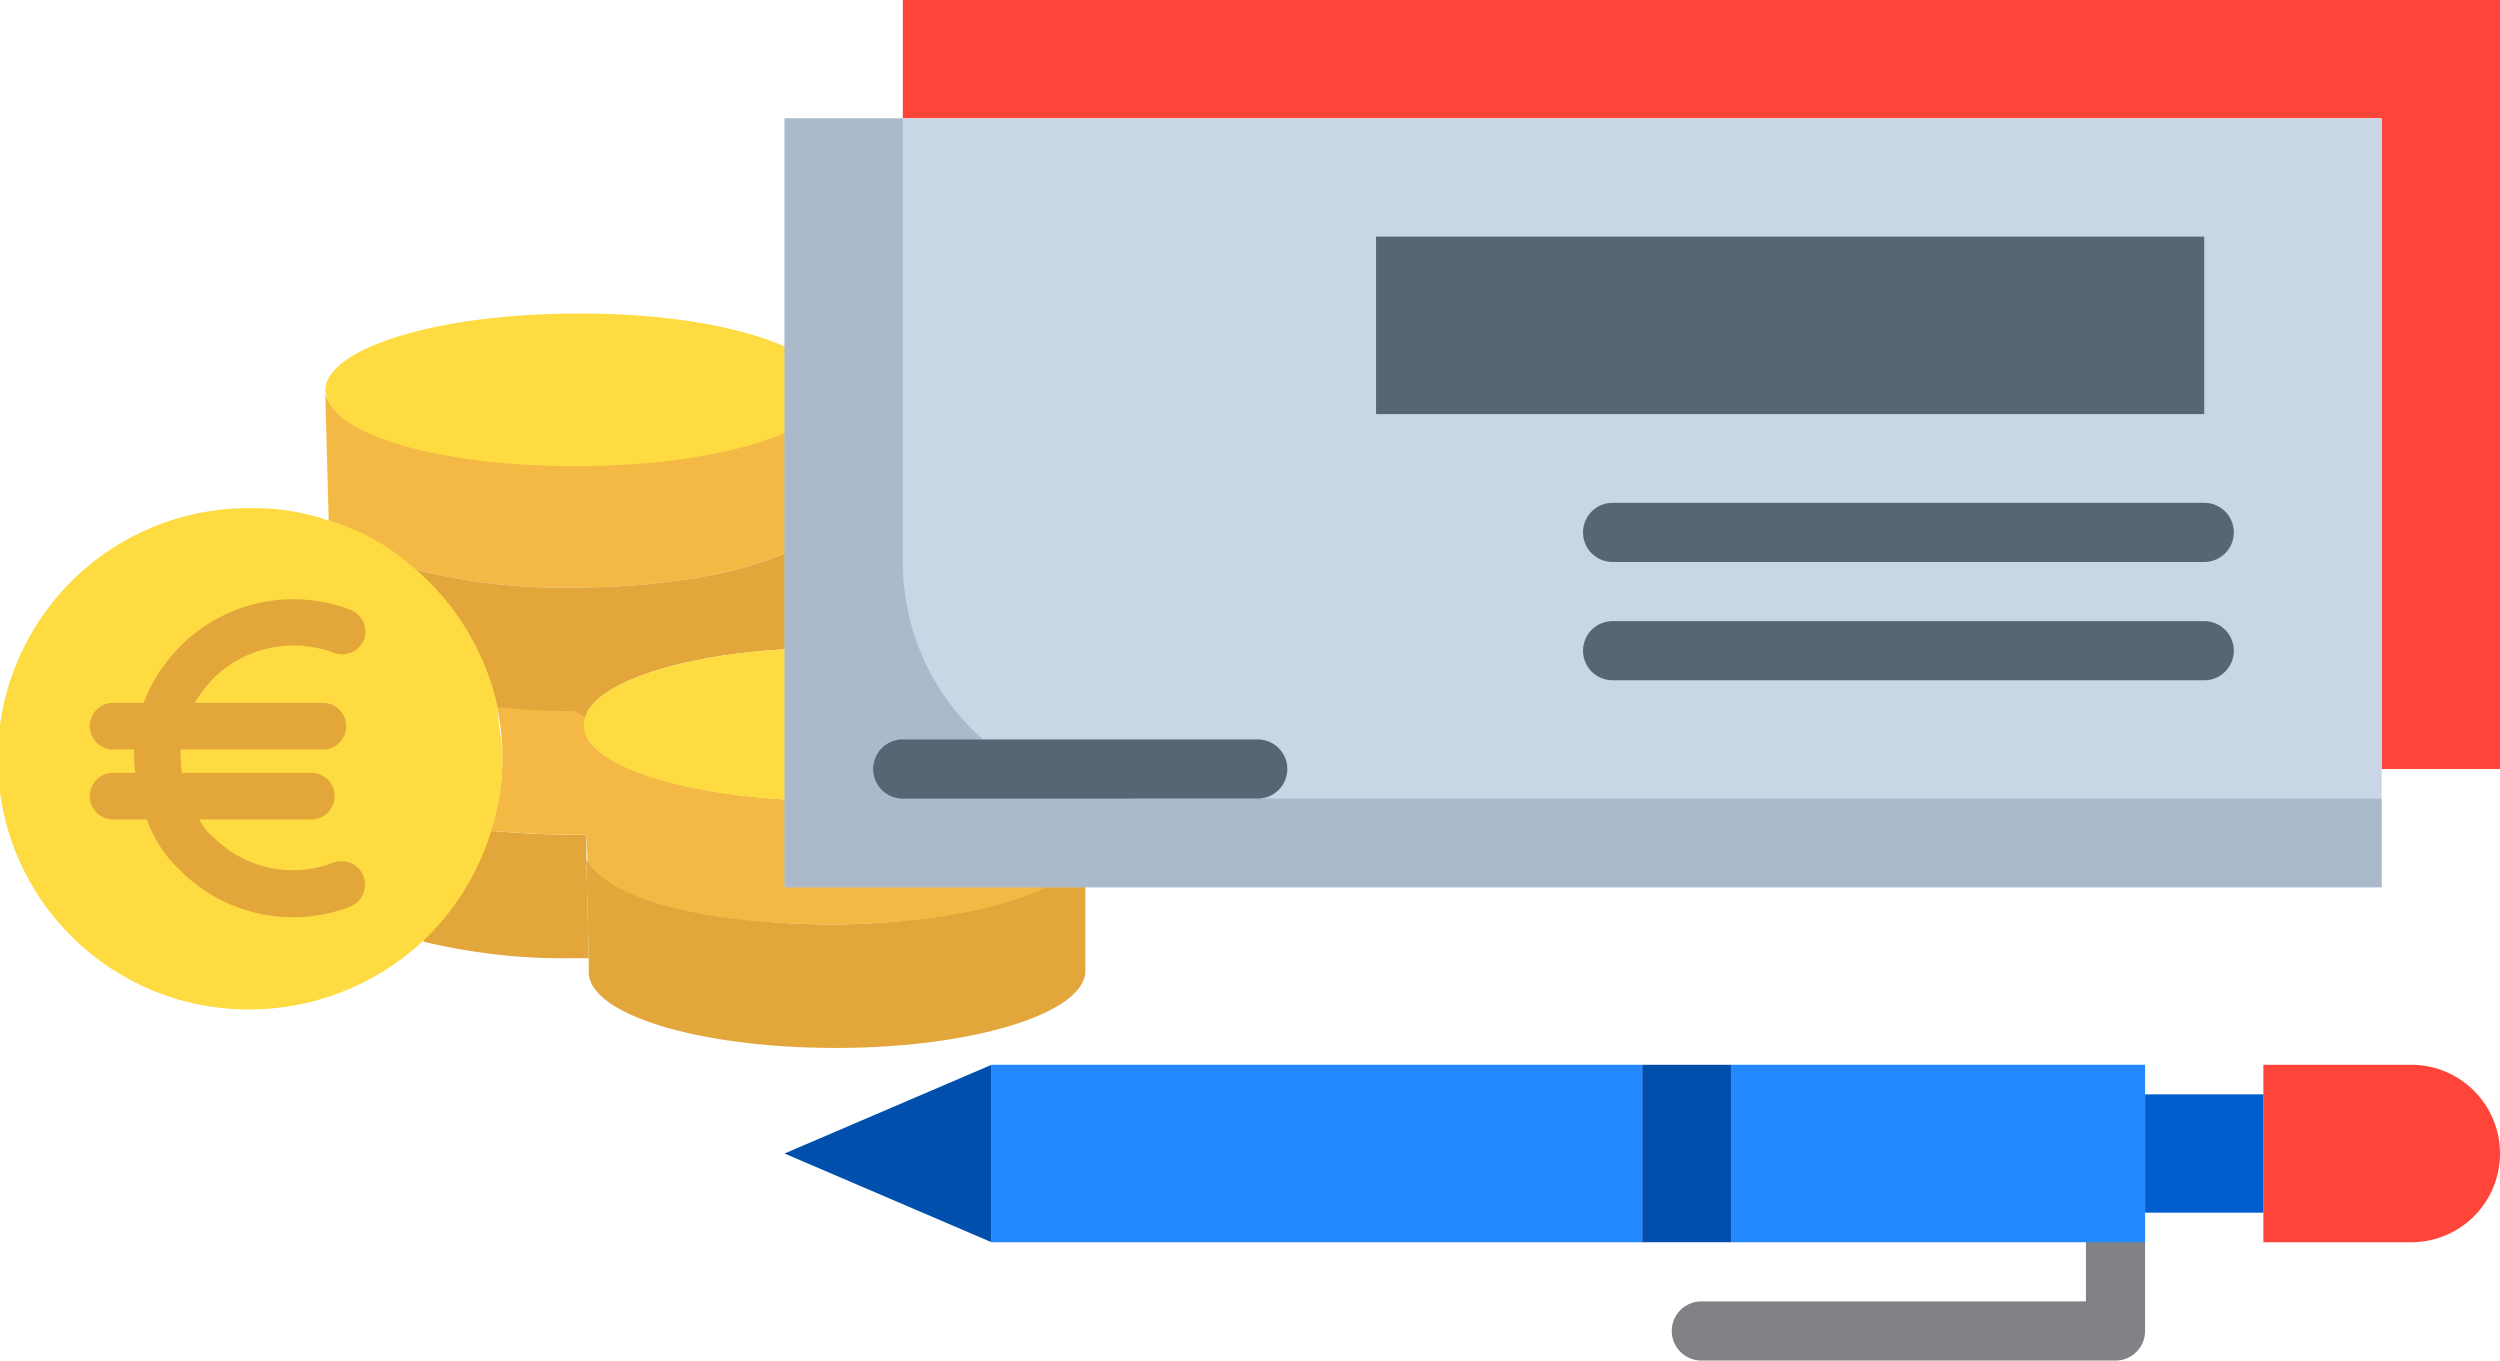
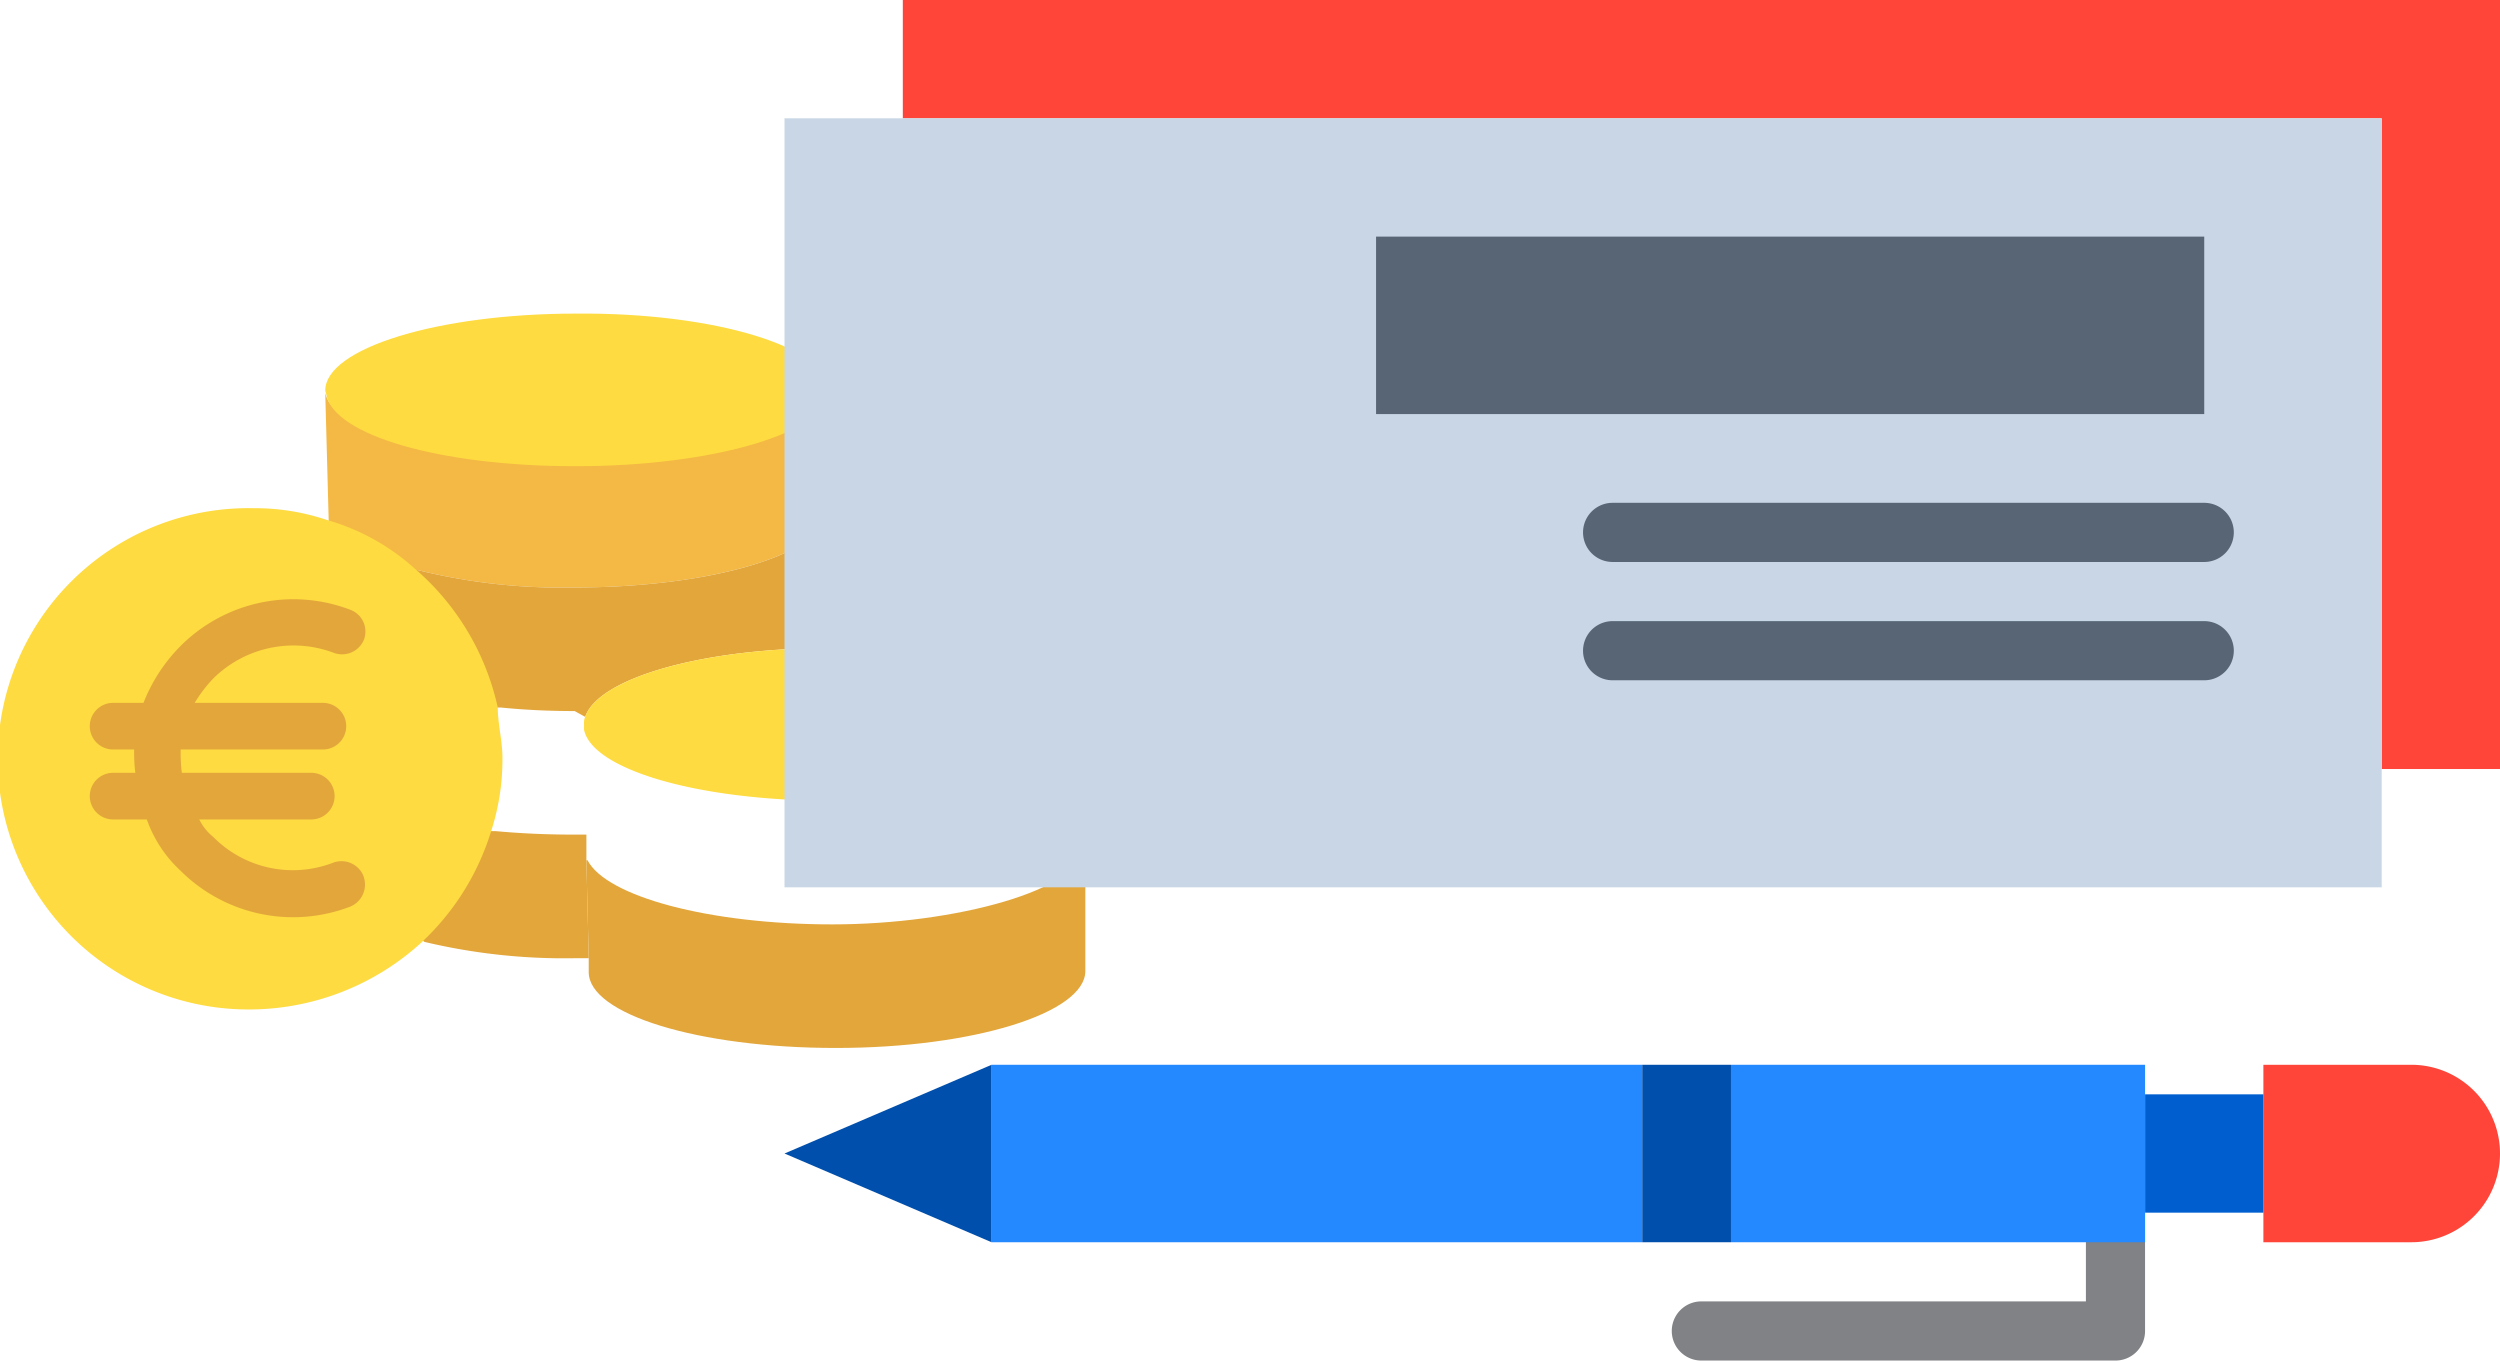
<svg xmlns="http://www.w3.org/2000/svg" width="118.59" height="64.54" viewBox="0 0 118.59 64.54">
  <g id="Groupe_1527" data-name="Groupe 1527" transform="translate(-615.217 -1486)">
    <g id="euro" transform="translate(615.217 1500.871)">
      <path id="Tracé_502" data-name="Tracé 502" d="M286.464,317.919v5.862c0,1.991-5.309,3.65-11.834,3.65s-11.723-1.6-11.723-3.594v-.664l-.111-4.645h.055c.885,1.714,5.751,3.041,11.613,3.041s11.889-1.659,11.889-3.65h.111Z" transform="translate(-234.98 -292.591)" fill="#e2a63b" />
      <path id="Tracé_503" data-name="Tracé 503" d="M169.656,112.074v5.806h-.111c0,2.046-5.475,3.65-11.945,3.65a28.38,28.38,0,0,1-7.465-.83l-.111.111a12.921,12.921,0,0,0-4.092-2.267v-.111l-.166-6.138c.387,1.88,5.53,3.373,11.779,3.373s12-1.6,12-3.594Z" transform="translate(-130.338 -108.533)" fill="#f4b844" />
      <path id="Tracé_504" data-name="Tracé 504" d="M169.657,82.275h0c0,1.991-5.475,3.594-12,3.594S146.21,84.377,145.823,82.5c0-.055-.055-.166-.055-.221,0-1.991,5.309-3.65,11.889-3.65C164.238,78.57,169.657,80.229,169.657,82.275Z" transform="translate(-130.339 -78.624)" fill="#fedb41" />
-       <path id="Tracé_505" data-name="Tracé 505" d="M261.917,269.943h0l-.055-1.217-.111-4.977c.387,1.88,5.53,3.373,11.779,3.373s11.779-1.6,11.945-3.539h.055v5.751h-.111c0,1.991-5.364,3.65-11.889,3.65S262.8,271.658,261.917,269.943Z" transform="translate(-234.046 -244.007)" fill="#f4b844" />
      <path id="Tracé_506" data-name="Tracé 506" d="M188.608,315.692a11.865,11.865,0,0,0,3.263-5.087h.277c1.217.111,2.433.166,3.76.166h.553v1.217l.111,4.645h-.608a28.649,28.649,0,0,1-7.189-.774Z" transform="translate(-168.645 -286.051)" fill="#e2a63b" />
-       <path id="Tracé_507" data-name="Tracé 507" d="M224.545,254.9v.276l.111,5.143H224.1c-1.382,0-2.654-.055-3.871-.166h-.276a11.348,11.348,0,0,0,.553-3.594,11.194,11.194,0,0,0-.276-2.378h.276c1.161.111,2.323.166,3.594.166l.5.277A.6.6,0,0,0,224.545,254.9Z" transform="translate(-196.674 -235.599)" fill="#f4b844" />
      <path id="Tracé_508" data-name="Tracé 508" d="M186.107,169.751a28.383,28.383,0,0,0,7.465.83c6.47,0,11.945-1.6,11.945-3.65h.111v6.525c-6.028,0-10.949,1.438-11.558,3.263l-.5-.276q-1.825,0-3.484-.166h-.276a11.162,11.162,0,0,0-3.816-6.47Z" transform="translate(-166.31 -157.584)" fill="#e2a63b" />
      <g id="Groupe_1526" data-name="Groupe 1526" transform="translate(0 9.236)">
        <path id="Tracé_509" data-name="Tracé 509" d="M23.613,175.339h0a12.1,12.1,0,0,0-3.926-6.581,10.508,10.508,0,0,0-4.2-2.323A10.683,10.683,0,0,0,12,165.883a11.89,11.89,0,1,0-.221,23.778,12.13,12.13,0,0,0,8.184-3.152,12.009,12.009,0,0,0,3.318-5.253,11.013,11.013,0,0,0,.553-3.539C23.834,176.943,23.613,176.114,23.613,175.339Z" transform="translate(0 -165.883)" fill="#fedb41" />
        <path id="Tracé_510" data-name="Tracé 510" d="M285.474,232.175v.111c-.166,1.935-5.53,3.539-11.945,3.539s-11.392-1.493-11.779-3.373v-.276a.7.7,0,0,1,.055-.332c.608-1.825,5.53-3.263,11.557-3.263h.166C280.055,228.581,285.474,230.185,285.474,232.175Z" transform="translate(-234.046 -221.945)" fill="#fedb41" />
      </g>
      <path id="Tracé_511" data-name="Tracé 511" d="M53.228,219.853a1.128,1.128,0,0,0-1.438-.664h0a5.307,5.307,0,0,1-5.7-1.217,2.448,2.448,0,0,1-.664-.83H50.74a1.106,1.106,0,0,0,0-2.212H44.6a7.417,7.417,0,0,1-.055-1.106h6.746a1.106,1.106,0,0,0,0-2.212H45.21a6.408,6.408,0,0,1,.885-1.161,5.413,5.413,0,0,1,5.7-1.217,1.122,1.122,0,0,0,1.438-.608,1.1,1.1,0,0,0-.664-1.438h0a7.562,7.562,0,0,0-8.018,1.714,7.928,7.928,0,0,0-1.77,2.71H41.339a1.106,1.106,0,0,0,0,2.212h1a7.417,7.417,0,0,0,.055,1.106H41.339a1.106,1.106,0,0,0,0,2.212h1.6a6.044,6.044,0,0,0,1.6,2.433,7.562,7.562,0,0,0,8.018,1.714,1.128,1.128,0,0,0,.664-1.438Z" transform="translate(-35.974 -193.142)" fill="#e2a63b" />
    </g>
    <g id="check" transform="translate(652.431 1486)">
      <path id="Tracé_487" data-name="Tracé 487" d="M7,14.612H77.152V45.479h5.612V9H7Z" transform="translate(-1.388 -9)" fill="#ff4539" />
      <path id="Tracé_488" data-name="Tracé 488" d="M3,13H78.764V49.479H3Z" transform="translate(-3 -7.388)" fill="#c8d6e5" />
-       <path id="Tracé_489" data-name="Tracé 489" d="M8.612,34.046V13H3V49.479H78.764V45.27H19.836A11.224,11.224,0,0,1,8.612,34.046Z" transform="translate(-3 -7.388)" fill="#8395a7" opacity="0.43" />
      <path id="Tracé_490" data-name="Tracé 490" d="M23,17H62.285v8.418H23Z" transform="translate(5.061 -5.776)" fill="#576574" />
      <path id="Tracé_491" data-name="Tracé 491" d="M10,45H40.867v8.418H10Z" transform="translate(-0.179 5.509)" fill="#2488ff" />
      <path id="Tracé_492" data-name="Tracé 492" d="M3,49.209l9.821,4.209V45Z" transform="translate(-3 5.509)" fill="#004fac" />
      <path id="Tracé_493" data-name="Tracé 493" d="M60.015,45H53v8.418h7.015a4.209,4.209,0,1,0,0-8.418Z" transform="translate(17.152 5.509)" fill="#ff4539" />
      <path id="Tracé_494" data-name="Tracé 494" d="M49,46h5.612v5.612H49Z" transform="translate(15.54 5.912)" fill="#005ece" />
      <path id="Tracé_495" data-name="Tracé 495" d="M32,45h4.209v8.418H32Z" transform="translate(8.688 5.509)" fill="#004fac" />
      <path id="Tracé_497" data-name="Tracé 497" d="M54.046,57.418H34.4a1.4,1.4,0,0,1,0-2.806H52.642V50.4a1.4,1.4,0,0,1,2.806,0v5.612A1.4,1.4,0,0,1,54.046,57.418Z" transform="translate(9.091 7.121)" fill="#808285" />
      <g id="Groupe_1525" data-name="Groupe 1525" transform="translate(4.209 23.852)">
-         <path id="Tracé_498" data-name="Tracé 498" d="M24.239,34H7.4a1.4,1.4,0,1,0,0,2.806H24.239a1.4,1.4,0,1,0,0-2.806Z" transform="translate(-6 -22.776)" fill="#576574" />
        <path id="Tracé_499" data-name="Tracé 499" d="M59.464,26H31.4a1.4,1.4,0,1,0,0,2.806H59.464a1.4,1.4,0,1,0,0-2.806Z" transform="translate(3.673 -26)" fill="#576574" />
        <path id="Tracé_500" data-name="Tracé 500" d="M59.464,30H31.4a1.4,1.4,0,1,0,0,2.806H59.464a1.4,1.4,0,1,0,0-2.806Z" transform="translate(3.673 -24.388)" fill="#576574" />
      </g>
      <path id="Tracé_501" data-name="Tracé 501" d="M54.642,45H35v8.418H54.642V45Z" transform="translate(9.897 5.509)" fill="#2488ff" />
    </g>
  </g>
</svg>